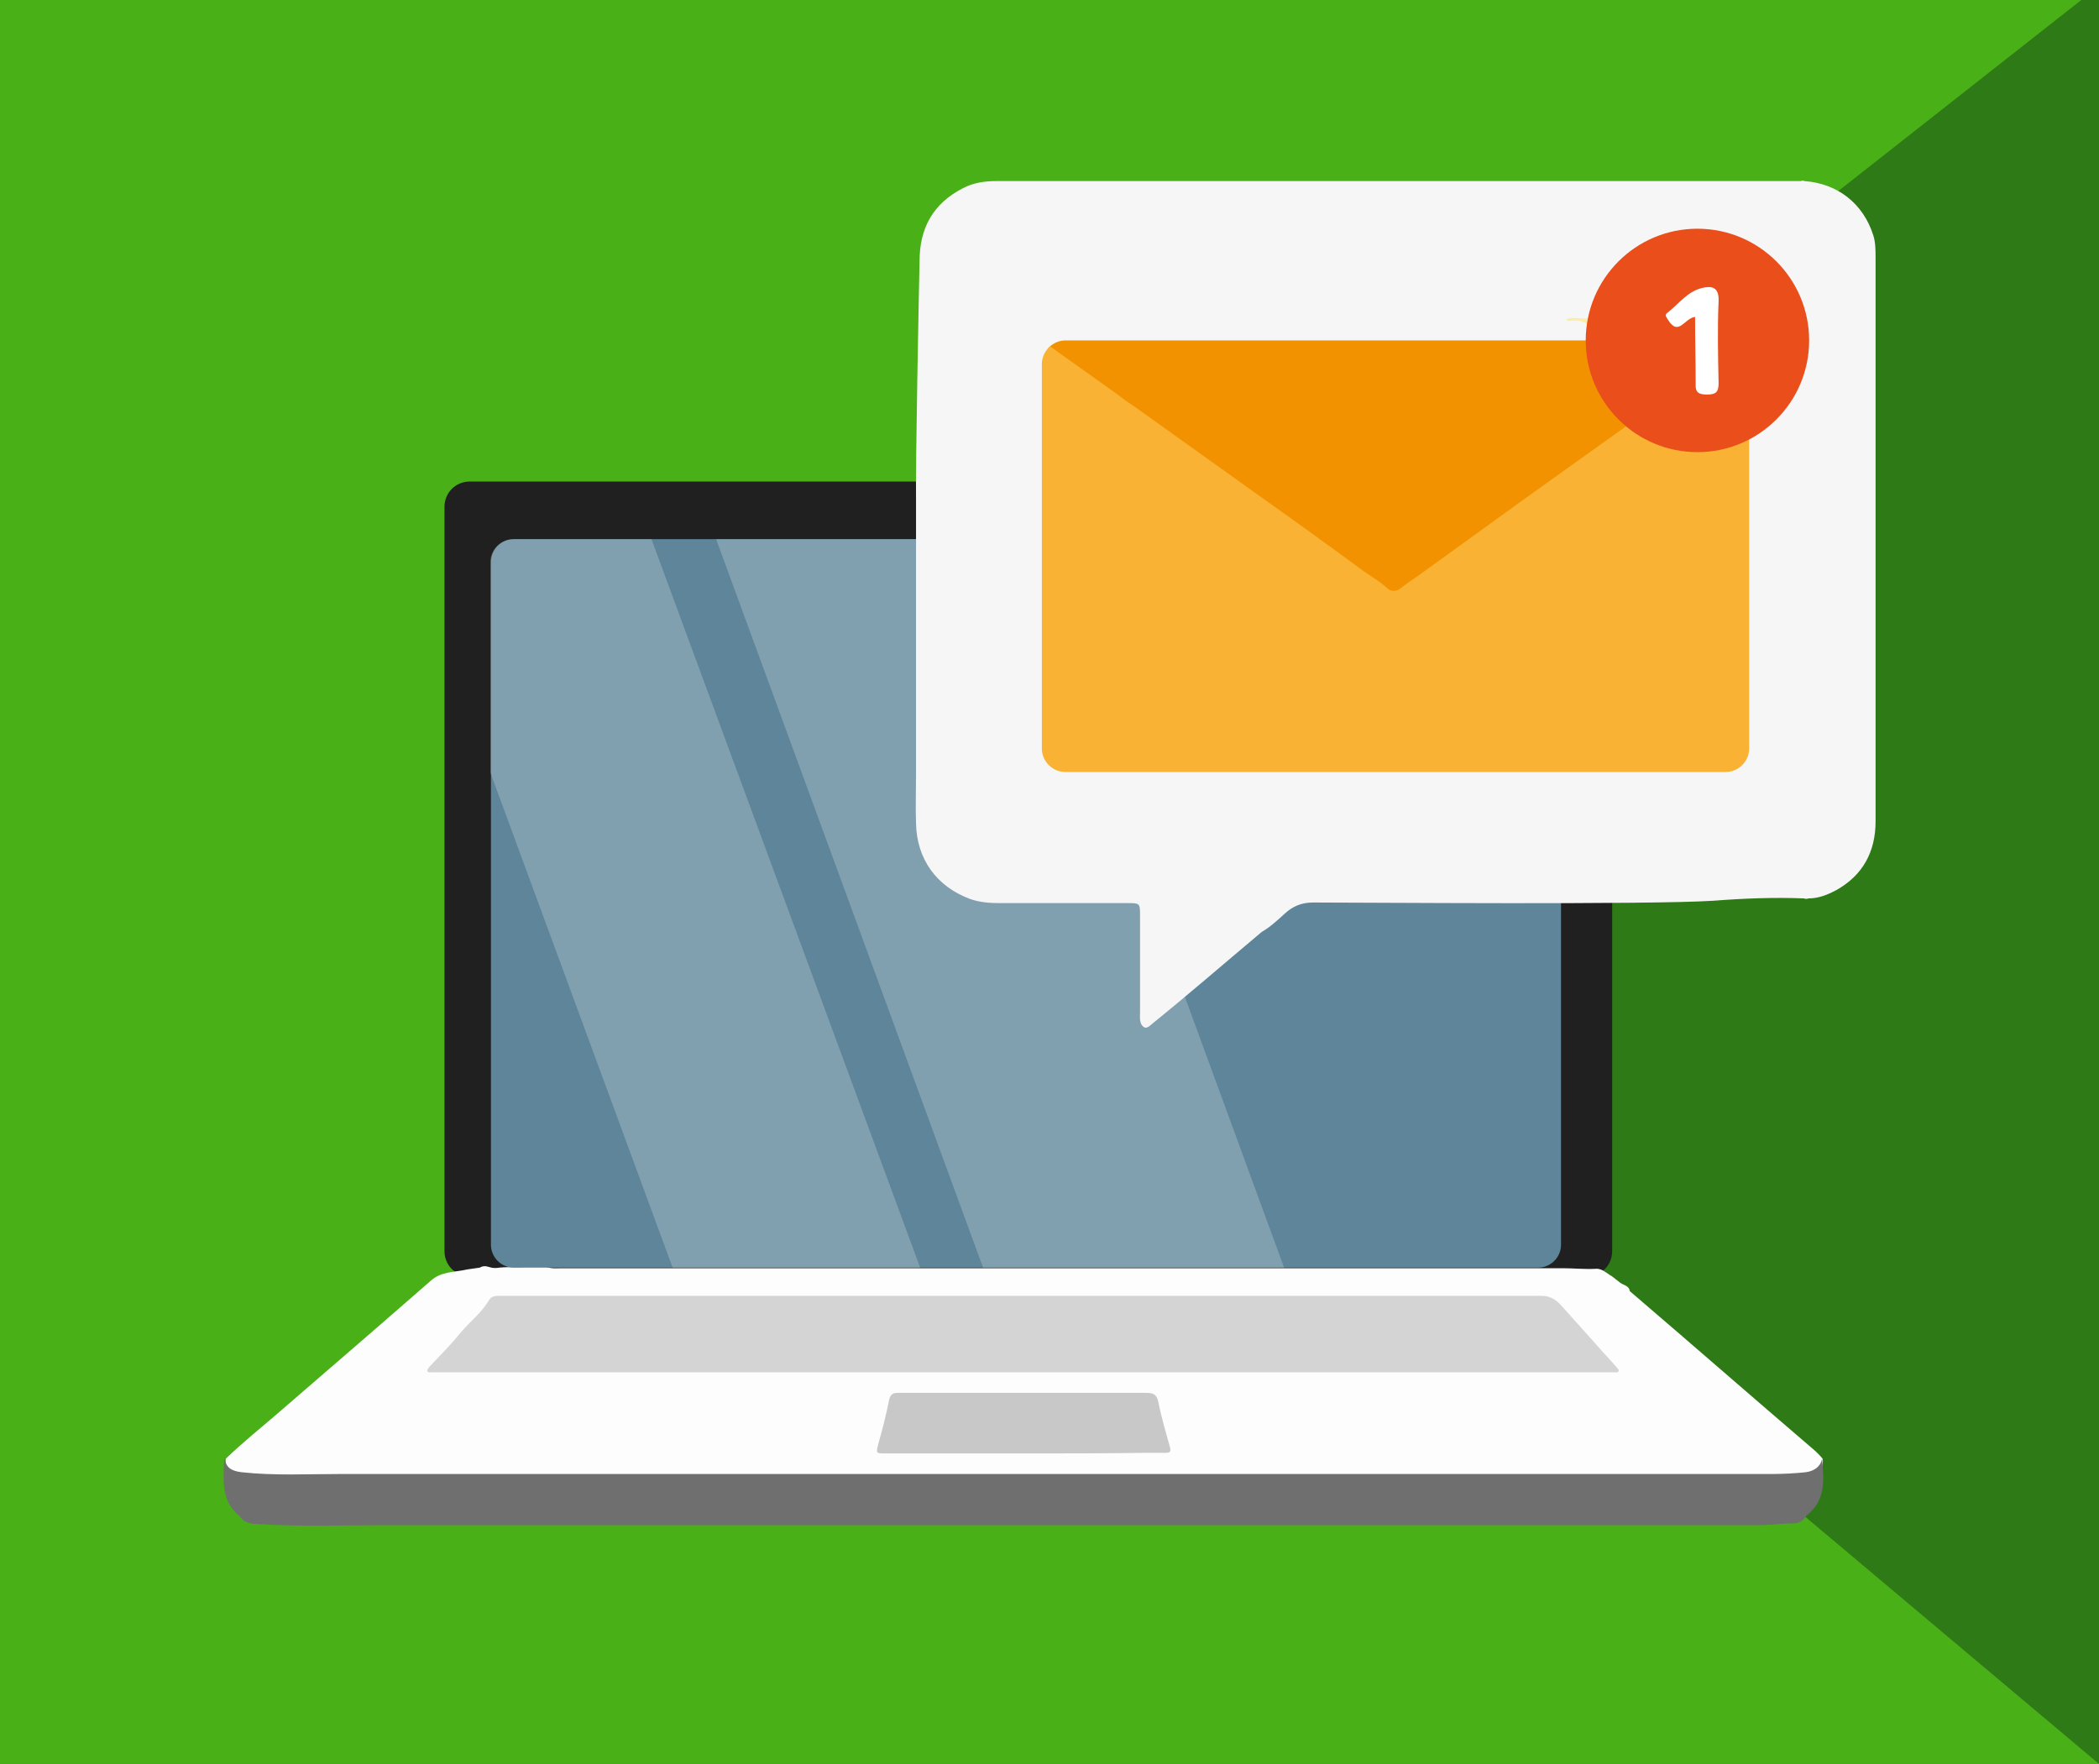
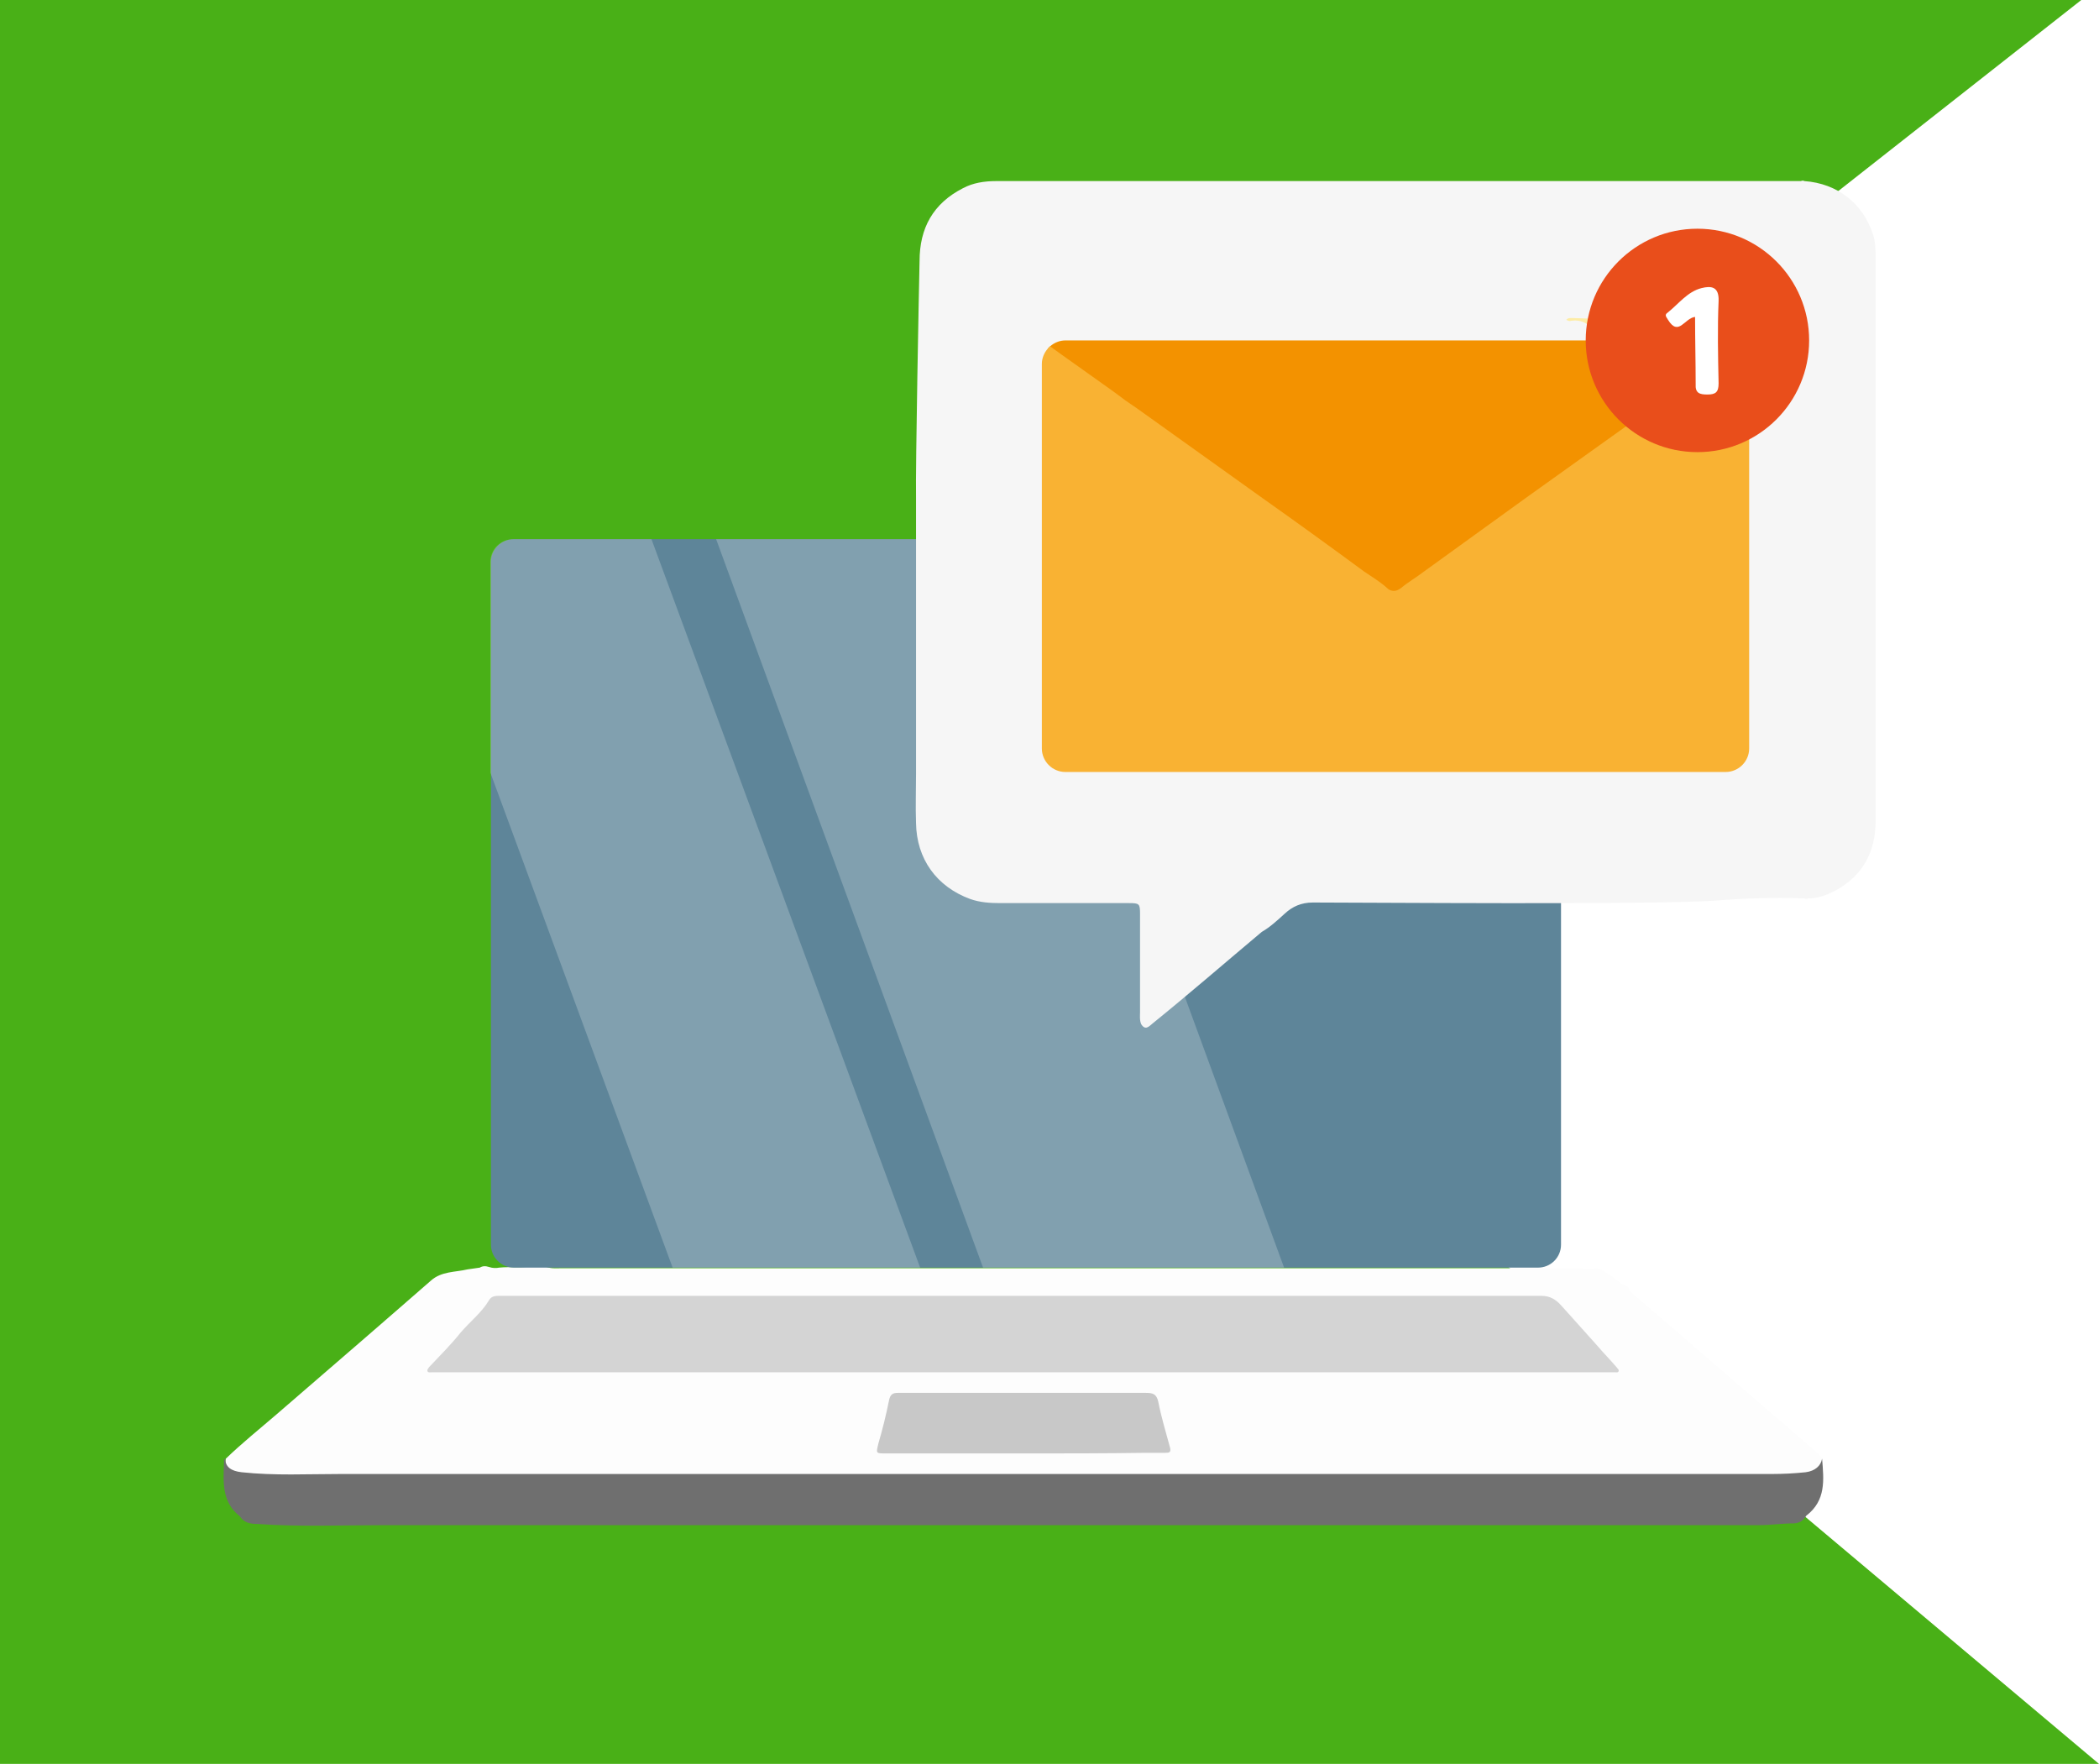
<svg xmlns="http://www.w3.org/2000/svg" id="OBJECTS" x="0px" y="0px" viewBox="0 0 357 300" style="enable-background:new 0 0 357 300;" xml:space="preserve">
  <style type="text/css"> .st0{fill:#2E7A16;} .st1{fill:#49B017;} .st2{fill:#202020;} .st3{fill:#FDFDFD;} .st4{fill:#6F6F6F;} .st5{fill:#D4D4D4;} .st6{fill:#C8C8C8;} .st7{fill:#5E8599;} .st8{opacity:0.22;fill:#FFFFFF;enable-background:new ;} .st9{fill:#F6F6F6;} .st10{fill:#FDECA5;} .st11{fill:#F39200;} .st12{fill:#F9B233;} .st13{fill:#E94E1B;} .st14{fill:#FFFFFF;} </style>
  <g>
-     <rect x="-9.2" y="-9.6" class="st0" width="375.4" height="319.2" />
    <polygon class="st1" points="364.6,306.4 -6.1,306.4 -6.1,-5.5 -6.1,-5.5 366.2,-9.6 171.2,143.7 " />
  </g>
  <g>
    <g>
-       <path class="st2" d="M269.9,217.1h-190c-2.4,0-4.3-1.9-4.3-4.3V86.2c0-2.4,1.9-4.3,4.3-4.3h190c2.4,0,4.3,1.9,4.3,4.3v126.6 C274.2,215.2,272.3,217.1,269.9,217.1z" />
      <path class="st3" d="M274.2,217.1c0.5,0.4,0.9,0.7,1.4,1.1c0.6,0.4,1.5,0.5,1.6,1.4c10.4,8.9,20.7,17.9,31.1,26.8 c0.6,0.5,1.2,1.1,1.7,1.7c0.2,1.7-0.6,2.6-2.6,2.9c-1.5,0.2-2.9,0.3-4.4,0.3c-21,0-42.1,0-63.1,0c-64.7,0-129.4,0-194.1,0 c-1.7,0-3.3-0.1-5-0.3c-2-0.3-2.7-1.1-2.4-2.9c2.8-2.7,5.8-5.1,8.7-7.6c8.8-7.6,17.5-15.1,26.2-22.7c1.8-1.6,4.1-1.4,6.2-1.9 c0.7-0.1,1.4-0.2,2.1-0.3c0.5-0.3,1-0.3,1.6-0.1s1.2,0.2,1.7,0.1c2-0.2,4,0.1,6-0.3c0.7-0.1,1.4,0.1,2.1,0.2 c0.8,0.3,1.7,0.2,2.6,0.2c56.7,0,113.4,0,170.1,0c1.9,0,3.8,0.2,5.7,0.1C272.5,215.7,273.3,216.6,274.2,217.1z" />
      <path class="st4" d="M38.3,248c0,1.5,1,2.2,2.8,2.4c5.6,0.6,11.2,0.3,16.8,0.3c58.9,0,117.7,0,176.6,0c22.3,0,44.6,0,66.8,0 c1.9,0,3.9-0.1,5.8-0.3c1.6-0.2,2.6-1.1,2.8-2.3c0.3,3.6,0.7,7.1-2.7,9.7c-0.5,0.9-1.3,1.3-2.2,1.3c-1.9,0-3.9,0.3-5.8,0.3 c-78,0-156,0-234,0c-7.1,0-14.2,0.3-21.4-0.2c-1.2,0-2.3-0.2-3-1.3c-3.2-2.5-2.8-6-2.7-9.4C38.1,248.2,38.2,248.1,38.3,248z" />
      <path class="st5" d="M174,233.4c-31.4,0-62.7,0-94.1,0c-2.2,0-4.3,0-6.5,0c-0.2,0-0.6,0.1-0.7-0.2s0.2-0.5,0.3-0.7 c1.8-1.9,3.7-3.8,5.3-5.8c1.6-1.9,3.6-3.4,4.9-5.6c0.3-0.5,0.8-0.7,1.5-0.7c42.5,0,85,0,127.5,0c16.7,0,33.3,0,50,0 c1.4,0,2.4,0.6,3.3,1.6c2.1,2.3,4.1,4.6,6.1,6.8c1.1,1.3,2.3,2.5,3.4,3.8c0.1,0.2,0.4,0.3,0.3,0.6s-0.4,0.2-0.6,0.2 c-0.4,0-0.8,0-1.2,0C240.4,233.4,207.2,233.4,174,233.4z" />
      <path class="st6" d="M174,247.2c-7.8,0-15.5,0-23.3,0c-1.8,0-1.7,0-1.3-1.7c0.7-2.4,1.3-4.8,1.8-7.3c0.2-1,0.6-1.3,1.5-1.3 c4,0,7.9,0,11.9,0c10.1,0,20.2,0,30.3,0c1.2,0,1.8,0.2,2.1,1.5c0.5,2.6,1.3,5.2,2,7.8c0.2,0.8-0.1,0.9-0.8,0.9c-1.2,0-2.3,0-3.5,0 C187.8,247.2,180.9,247.2,174,247.2z" />
      <path class="st7" d="M265.5,95.6v116.1c0,2.2-1.8,3.9-3.9,3.9H87.4c-2.2,0-3.9-1.8-3.9-3.9V95.6c0-2.2,1.8-3.9,3.9-3.9h174.2 C263.8,91.7,265.5,93.4,265.5,95.6z" />
      <polygon class="st8" points="218.4,215.6 167.2,215.6 121.8,91.7 173,91.7 " />
      <path class="st8" d="M156.5,215.6h-42.1l-31-84.2V95.6c0-2.2,1.8-3.9,3.9-3.9h23.5L156.5,215.6z" />
    </g>
    <g>
      <path class="st9" d="M156.4,44.4c0-5.6,2.3-9.8,7.4-12.4c1.7-0.9,3.6-1.2,5.6-1.2c7.9,0,15.8,0,23.7,0c33.9,0,110.9,0,113.2,0 c0.2-0.1,0.4-0.1,0.6,0c5.6,0.4,10,3.8,11.7,9.2c0.4,1.2,0.4,2.6,0.4,3.9c0,31.9,0,63.9,0,95.8c0,5.2-2.2,9.2-6.7,11.7 c-1.5,0.8-3,1.4-4.7,1.4c-0.3,0.1-0.5,0.1-0.8,0c-5.1-0.2-10.3,0-15.4,0.4c-10.9,0.7-59.1,0.3-68.1,0.3c-2,0-3.5,0.7-4.8,1.9 c-1.2,1.1-2.5,2.3-3.9,3.1c-6.2,5.2-12.3,10.5-18.6,15.6c-0.6,0.5-1.2,1.2-1.9,0.1c-0.3-0.7-0.2-1.4-0.2-2.1c0-5.5,0-11.1,0-16.6 c0-1.8-0.1-1.9-1.9-1.9c-7.3,0-14.6,0-21.9,0c-1.7,0-3.4-0.1-5.1-0.7c-5.7-2.1-9.1-6.8-9.2-12.9c-0.1-2.8,0-5.5,0-8.3 c0-15.7,0-31.3,0-47C155.7,79.4,156.3,48.5,156.4,44.4z" />
      <path class="st10" d="M276.5,54.4c-0.9,0.9-1.9,1-2.9,0.5c-0.6-0.3-1.2-0.4-1.8-0.3c0.2,0.6,0.7,0.9,1.1,1.4 c0.4,0.4,0.5,0.8,0.1,1.3c-0.5,0.5-1,0.3-1.3-0.2c-0.1-0.1-0.1-0.1-0.2-0.2c-1-1.7-2.4-2.7-4.5-2.3c-0.2,0-0.4-0.1-0.6-0.2 c0.3-0.4,0.8-0.3,1.3-0.3C270.5,54.2,273.5,54.3,276.5,54.4z" />
      <path class="st11" d="M296.3,59.1c-2.2,1.6-4.3,3.2-6.4,4.7c-2.6,1.8-5.2,3.7-7.8,5.5c-1.6,1.2-3.2,2.3-4.8,3.4 c-3,2.2-6,4.3-9,6.5c-1.2,0.8-2.4,1.7-3.6,2.5c-2.6,1.9-5.2,3.7-7.8,5.5c-4.8,3.5-9.7,6.9-14.5,10.4c-1.2,0.9-2.4,1.7-3.6,2.6 c-0.3,0.2-0.6,0.4-0.8,0.6c-0.3,0.3-0.6,0.4-0.9,0.4c-0.3,0-0.6-0.1-0.9-0.4c-0.3-0.2-0.5-0.4-0.8-0.6c-1.2-0.9-2.4-1.7-3.6-2.6 c-4.8-3.5-9.7-6.9-14.5-10.4c-2.6-1.8-5.2-3.7-7.8-5.5c-1.2-0.8-2.4-1.7-3.6-2.5c-3-2.1-6-4.3-9-6.5c-1.6-1.2-3.3-2.2-4.8-3.4 c-2.6-1.8-5.2-3.7-7.8-5.5c-2.1-1.5-4.1-3-6.1-4.5c0.1-0.1,0.2-0.2,0.4-0.4c0.7-0.6,1.6-1,2.6-1h112.3c0.9,0,1.7,0.3,2.4,0.8 C296,58.8,296.1,58.9,296.3,59.1z" />
      <path class="st12" d="M297.5,61.9v65.4c0,2.2-1.8,4-4,4H181.2c-2.2,0-4-1.8-4-4V61.9c0-1,0.4-1.9,1-2.6c0.1-0.1,0.2-0.2,0.4-0.4 c2.6,1.9,5.2,3.7,7.7,5.5c1.7,1.2,3.4,2.4,5.1,3.7c0.6,0.4,1.3,0.9,1.9,1.3c7.1,5.1,14.3,10.2,21.4,15.3 c5.8,4.1,11.6,8.3,17.3,12.5c1.3,0.9,2.7,1.7,3.9,2.8c0.4,0.4,0.8,0.5,1.2,0.5s0.8-0.2,1.2-0.5c1.2-1,2.6-1.8,3.9-2.8 c5.8-4.2,11.5-8.3,17.3-12.5c7.1-5.1,14.3-10.2,21.4-15.3c0.6-0.5,1.2-0.9,1.9-1.3c1.7-1.2,3.4-2.4,5.1-3.7c2.7-1.9,5.4-3.8,8-5.7 c0.1,0.1,0.3,0.2,0.4,0.3C297,59.8,297.5,60.8,297.5,61.9z" />
      <circle class="st13" cx="288.7" cy="57.9" r="19" />
      <path class="st14" d="M288.3,53.9c-1.8,0.2-2.8,3.4-4.6,0.5c-0.2-0.4-0.7-0.8-0.1-1.2c1.9-1.5,3.4-3.6,5.8-4.2 c1.6-0.4,3-0.3,2.9,2.2c-0.2,4.6-0.1,9.3,0,14c0,1.5-0.5,1.9-1.9,1.9c-1.3,0-2.1-0.2-2-1.8C288.4,61.5,288.3,57.8,288.3,53.9z" />
    </g>
  </g>
</svg>